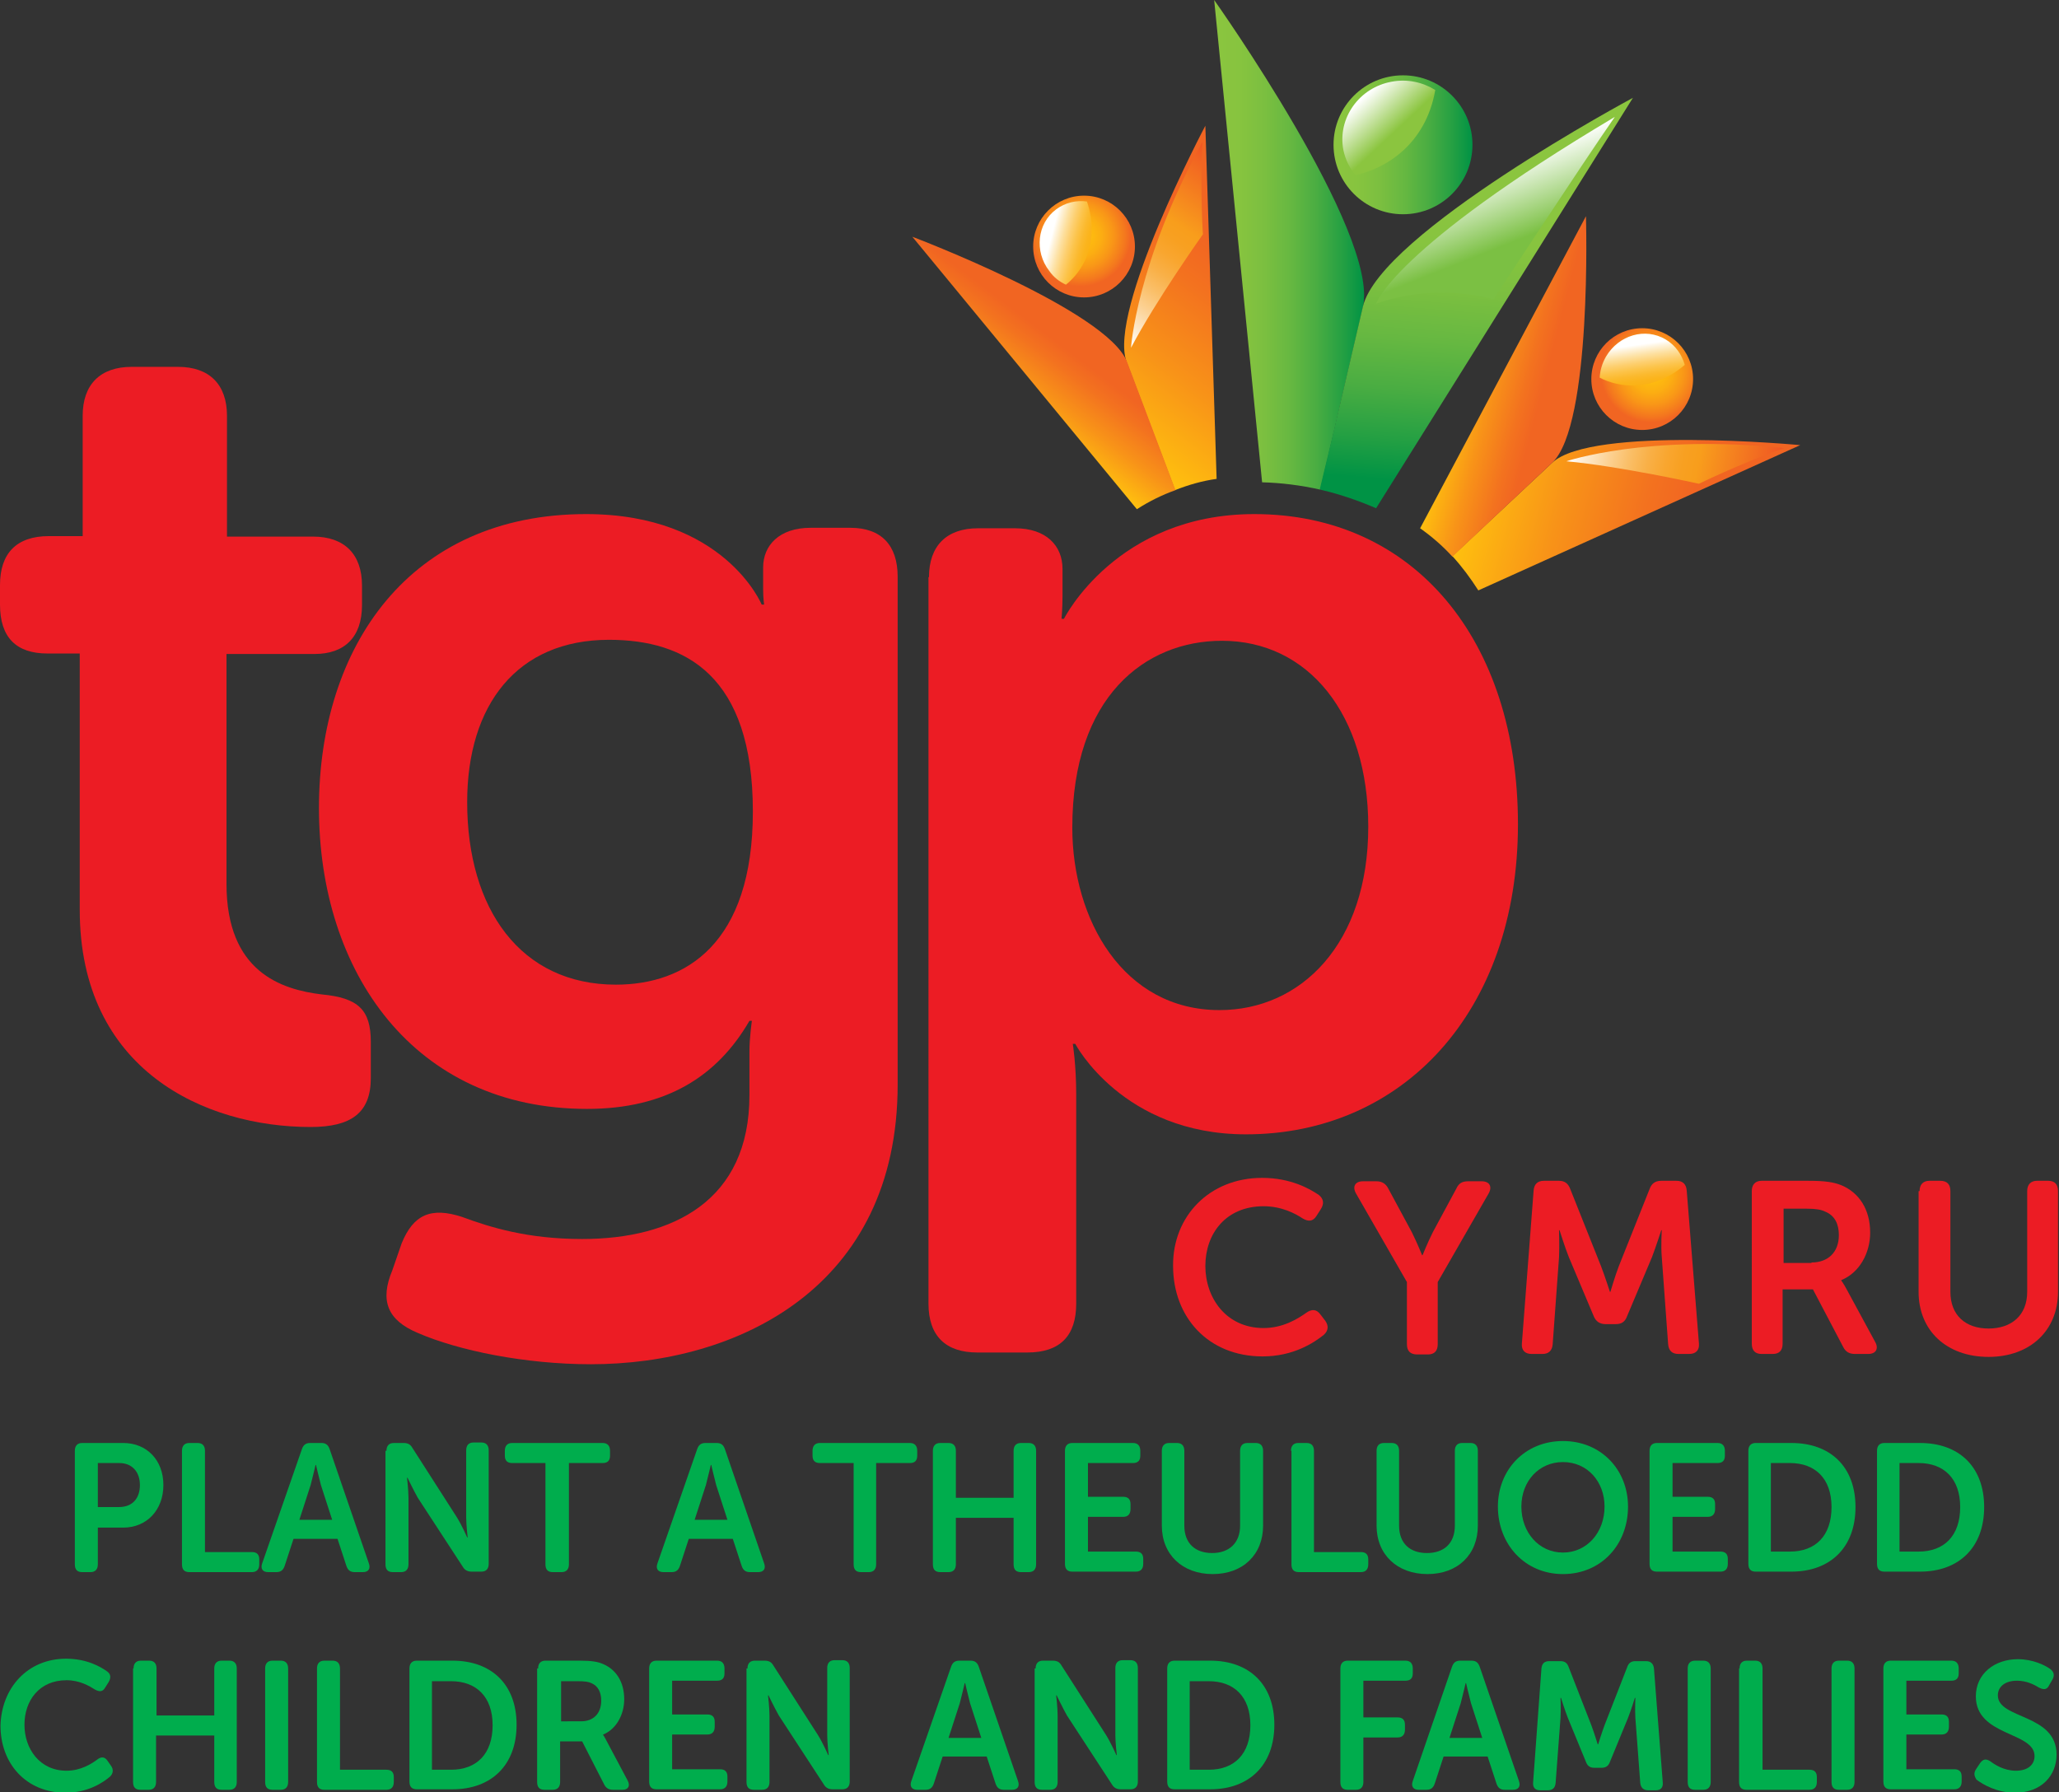
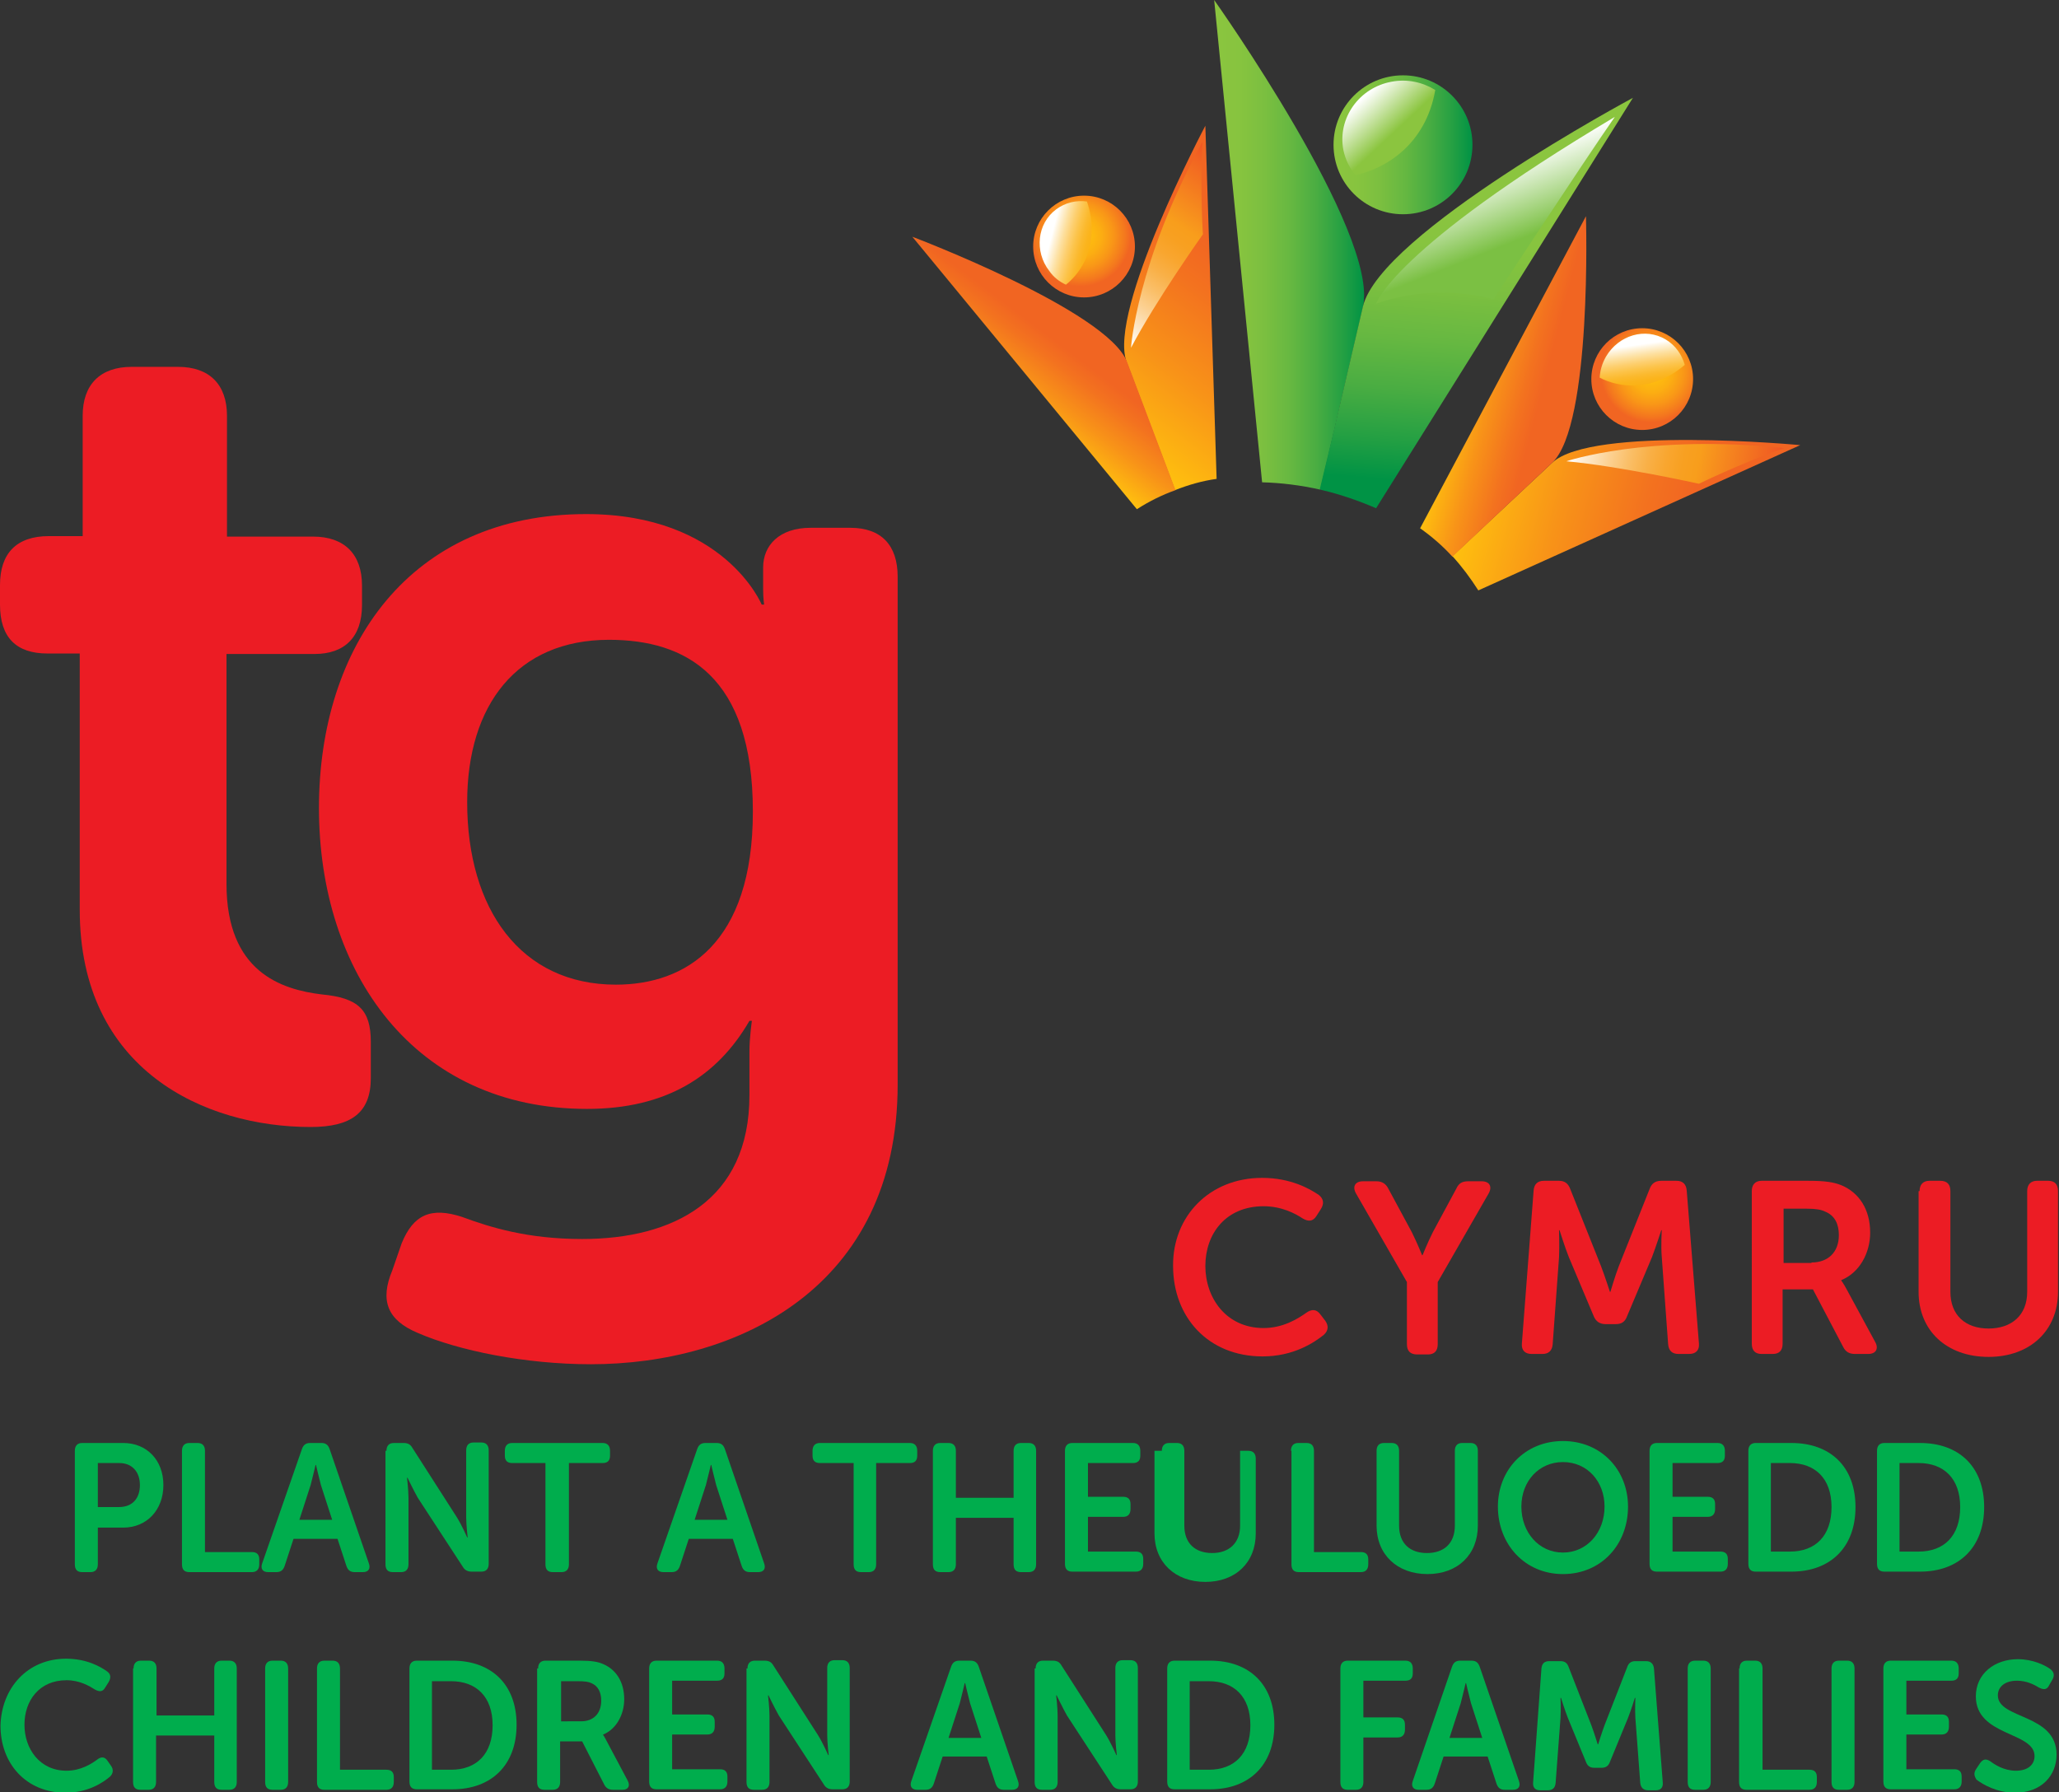
<svg xmlns="http://www.w3.org/2000/svg" version="1.1" id="Layer_1" x="0px" y="0px" viewBox="0 0 420.9 366.4" style="enable-background:new 0 0 420.9 366.4;" xml:space="preserve">
  <rect x="0" y="0" width="420.9" height="366.4" fill="#333333" stroke="none" />
  <style type="text/css">
	.st0{fill:url(#SVGID_1_);}
	.st1{fill:url(#SVGID_2_);}
	.st2{fill:url(#SVGID_3_);}
	.st3{fill:url(#SVGID_4_);}
	.st4{fill:url(#SVGID_5_);}
	.st5{fill:url(#SVGID_6_);}
	.st6{fill:url(#SVGID_7_);}
	.st7{fill:url(#SVGID_8_);}
	.st8{fill:url(#SVGID_9_);}
	.st9{fill:url(#SVGID_10_);}
	.st10{fill:url(#SVGID_11_);}
	.st11{fill:url(#SVGID_12_);}
	.st12{fill:url(#SVGID_13_);}
	.st13{fill:url(#SVGID_14_);}
	.st14{fill:url(#SVGID_15_);}
	.st15{fill:#EC1C24;}
	.st16{fill:#00AD4D;}
</style>
  <g>
    <g>
      <linearGradient id="SVGID_1_" gradientUnits="userSpaceOnUse" x1="248.172" y1="50.058" x2="278.872" y2="50.058">
        <stop offset="0" style="stop-color:#8BC53F" />
        <stop offset="0.167" style="stop-color:#87C43F" />
        <stop offset="0.337" style="stop-color:#7BBF40" />
        <stop offset="0.509" style="stop-color:#66B841" />
        <stop offset="0.682" style="stop-color:#4AAD42" />
        <stop offset="0.854" style="stop-color:#25A043" />
        <stop offset="1" style="stop-color:#009345" />
      </linearGradient>
      <path class="st0" d="M278.6,62.8c3.5-15-30.4-62.8-30.4-62.8l9.8,98.6c3.9,0.1,7.9,0.6,11.9,1.5C272.5,88.8,276.5,71.9,278.6,62.8    z" />
      <linearGradient id="SVGID_2_" gradientUnits="userSpaceOnUse" x1="303.437" y1="40.434" x2="298.622" y2="99.32">
        <stop offset="0" style="stop-color:#8BC53F" />
        <stop offset="0.167" style="stop-color:#87C43F" />
        <stop offset="0.337" style="stop-color:#7BBF40" />
        <stop offset="0.509" style="stop-color:#66B841" />
        <stop offset="0.682" style="stop-color:#4AAD42" />
        <stop offset="0.854" style="stop-color:#25A043" />
        <stop offset="1" style="stop-color:#009345" />
      </linearGradient>
      <path class="st1" d="M270.3,100.2c3.8,0.9,7.5,2.2,11,3.7l52.5-83.9c0,0-51.7,27.7-55.2,42.7c-2.1,9.1-6.1,26.1-8.8,37.3    C270,100.1,270.1,100.2,270.3,100.2z" />
      <linearGradient id="SVGID_3_" gradientUnits="userSpaceOnUse" x1="301.2" y1="31.764" x2="310.459" y2="55.096">
        <stop offset="0.134" style="stop-color:#FFFFFF" />
        <stop offset="0.775" style="stop-color:#7BC043" />
      </linearGradient>
      <path class="st2" d="M281.3,62.1c0,0,3.4-11.2,48.8-38.2c-6.4,9.2-24.8,37.3-24.8,37.3S293.8,57.6,281.3,62.1z" />
      <linearGradient id="SVGID_4_" gradientUnits="userSpaceOnUse" x1="272.571" y1="29.583" x2="301.033" y2="29.583">
        <stop offset="0" style="stop-color:#8BC53F" />
        <stop offset="0.167" style="stop-color:#87C43F" />
        <stop offset="0.337" style="stop-color:#7BBF40" />
        <stop offset="0.509" style="stop-color:#66B841" />
        <stop offset="0.682" style="stop-color:#4AAD42" />
        <stop offset="0.854" style="stop-color:#25A043" />
        <stop offset="1" style="stop-color:#009345" />
      </linearGradient>
      <circle class="st3" cx="286.8" cy="29.6" r="14.2" />
      <linearGradient id="SVGID_5_" gradientUnits="userSpaceOnUse" x1="278.545" y1="20.046" x2="286.939" y2="29.02">
        <stop offset="0" style="stop-color:#FFFFFF" />
        <stop offset="0.775" style="stop-color:#8BC53F" />
      </linearGradient>
      <path class="st4" d="M293.4,18.4c-2.6-1.6-5.7-2.3-8.9-1.7c-6.7,1.2-11.1,7.5-9.9,13.9c0.4,2,1.3,3.8,2.5,5.2    C283.1,34.5,291.4,29.7,293.4,18.4z" />
      <g>
        <linearGradient id="SVGID_6_" gradientUnits="userSpaceOnUse" x1="321.997" y1="-500.259" x2="385.036" y2="-500.259" gradientTransform="matrix(0.604 -0.797 0.797 0.604 430.577 648.476)">
          <stop offset="0" style="stop-color:#FFC10E" />
          <stop offset="0.303" style="stop-color:#F89318" />
          <stop offset="0.568" style="stop-color:#F3721F" />
          <stop offset="0.713" style="stop-color:#F16522" />
        </linearGradient>
        <path class="st5" d="M248.7,97.9l-2.3-72.2c0,0-20,37.8-16.1,48.3c2.4,6.4,6.9,18.3,9.9,26.2C243,99.1,245.8,98.3,248.7,97.9z" />
        <linearGradient id="SVGID_7_" gradientUnits="userSpaceOnUse" x1="314.151" y1="-520.023" x2="338.531" y2="-520.023" gradientTransform="matrix(0.604 -0.797 0.797 0.604 430.577 648.476)">
          <stop offset="0" style="stop-color:#FFC10E" />
          <stop offset="0.303" style="stop-color:#F89318" />
          <stop offset="0.568" style="stop-color:#F3721F" />
          <stop offset="0.713" style="stop-color:#F16522" />
        </linearGradient>
        <path class="st6" d="M230.4,74c-4-10.5-43.9-25.6-43.9-25.6l45.9,55.7c2.5-1.6,5.1-2.9,7.9-3.9C237.3,92.2,232.8,80.4,230.4,74z" />
        <radialGradient id="SVGID_8_" cx="220.826" cy="48.208" r="10.372" gradientUnits="userSpaceOnUse">
          <stop offset="0" style="stop-color:#FFC10E" />
          <stop offset="0.191" style="stop-color:#FEBC0F" />
          <stop offset="0.409" style="stop-color:#FCAE12" />
          <stop offset="0.641" style="stop-color:#F99717" />
          <stop offset="0.882" style="stop-color:#F4781E" />
          <stop offset="1" style="stop-color:#F16522" />
        </radialGradient>
        <circle class="st7" cx="221.6" cy="50.4" r="10.4" />
        <linearGradient id="SVGID_9_" gradientUnits="userSpaceOnUse" x1="209.588" y1="38.8" x2="219.43" y2="38.8" gradientTransform="matrix(1.006 0.313 -0.256 1.006 11.967 -57.188)">
          <stop offset="0.211" style="stop-color:#FFFFFF" />
          <stop offset="0.289" style="stop-color:#FEF3DB" />
          <stop offset="0.432" style="stop-color:#FDE0A0" />
          <stop offset="0.57" style="stop-color:#FDCF6F" />
          <stop offset="0.699" style="stop-color:#FCC348" />
          <stop offset="0.817" style="stop-color:#FBB92D" />
          <stop offset="0.921" style="stop-color:#FBB41C" />
          <stop offset="1" style="stop-color:#FBB216" />
        </linearGradient>
        <path class="st8" d="M222.2,41.2c-2.2-0.3-4.4,0.2-6.3,1.6c-3.9,2.9-4.5,8.6-1.4,12.6c0.9,1.3,2.1,2.2,3.4,2.8     C221.3,55.5,225,49.6,222.2,41.2z" />
        <linearGradient id="SVGID_10_" gradientUnits="userSpaceOnUse" x1="226.475" y1="67.687" x2="251.085" y2="31.718">
          <stop offset="0" style="stop-color:#FFFFFF" />
          <stop offset="8.968473e-02" style="stop-color:#FDE7C7" />
          <stop offset="0.184" style="stop-color:#FCD193" />
          <stop offset="0.277" style="stop-color:#FABF68" />
          <stop offset="0.366" style="stop-color:#F9B047" />
          <stop offset="0.451" style="stop-color:#F9A62F" />
          <stop offset="0.53" style="stop-color:#F8A021" />
          <stop offset="0.597" style="stop-color:#F89E1C" />
          <stop offset="0.978" style="stop-color:#F05623" />
        </linearGradient>
        <path class="st9" d="M231.2,71.1c0,0,1.1-17.3,14.6-42.1c-0.5,10.1,0.1,18.9,0.1,18.9S236.3,61.4,231.2,71.1z" />
      </g>
      <g>
        <linearGradient id="SVGID_11_" gradientUnits="userSpaceOnUse" x1="389.571" y1="-404.808" x2="452.61" y2="-404.808" gradientTransform="matrix(0.967 0.253 -0.253 0.967 -178.187 389.889)">
          <stop offset="0" style="stop-color:#FFC10E" />
          <stop offset="0.303" style="stop-color:#F89318" />
          <stop offset="0.568" style="stop-color:#F3721F" />
          <stop offset="0.713" style="stop-color:#F16522" />
        </linearGradient>
        <path class="st10" d="M302.2,120.7L368,91c0,0-42.6-4-50.7,3.6c-5,4.7-14.2,13.3-20.4,19.1C298.9,115.9,300.6,118.2,302.2,120.7z     " />
        <linearGradient id="SVGID_12_" gradientUnits="userSpaceOnUse" x1="381.725" y1="-424.572" x2="406.105" y2="-424.572" gradientTransform="matrix(0.967 0.253 -0.253 0.967 -178.187 389.889)">
          <stop offset="0" style="stop-color:#FFC10E" />
          <stop offset="0.303" style="stop-color:#F89318" />
          <stop offset="0.568" style="stop-color:#F3721F" />
          <stop offset="0.713" style="stop-color:#F16522" />
        </linearGradient>
        <path class="st11" d="M317.3,94.6c8.2-7.7,6.9-50.4,6.9-50.4L290.3,108c2.4,1.7,4.6,3.6,6.6,5.8C303,108,312.3,99.3,317.3,94.6z" />
        <radialGradient id="SVGID_13_" cx="337.713" cy="52.024" r="10.372" gradientTransform="matrix(0.383 0.924 -0.924 0.383 256.289 -255.982)" gradientUnits="userSpaceOnUse">
          <stop offset="0" style="stop-color:#FFC10E" />
          <stop offset="0.191" style="stop-color:#FEBC0F" />
          <stop offset="0.409" style="stop-color:#FCAE12" />
          <stop offset="0.641" style="stop-color:#F99717" />
          <stop offset="0.882" style="stop-color:#F4781E" />
          <stop offset="1" style="stop-color:#F16522" />
        </radialGradient>
        <circle class="st12" cx="335.7" cy="77.5" r="10.4" />
        <linearGradient id="SVGID_14_" gradientUnits="userSpaceOnUse" x1="318.15" y1="8.782" x2="327.993" y2="8.782" gradientTransform="matrix(9.524857e-02 1.049 -1.027 0.148 313.706 -266.799)">
          <stop offset="0.211" style="stop-color:#FFFFFF" />
          <stop offset="0.289" style="stop-color:#FEF3DB" />
          <stop offset="0.432" style="stop-color:#FDE0A0" />
          <stop offset="0.57" style="stop-color:#FDCF6F" />
          <stop offset="0.699" style="stop-color:#FCC348" />
          <stop offset="0.817" style="stop-color:#FBB92D" />
          <stop offset="0.921" style="stop-color:#FBB41C" />
          <stop offset="1" style="stop-color:#FBB216" />
        </linearGradient>
        <path class="st13" d="M344.4,74.6c-0.6-2.1-1.9-4-3.9-5.2c-4.2-2.5-9.6-0.9-12.2,3.5c-0.8,1.4-1.2,2.8-1.3,4.3     C330.8,79.2,337.7,80.3,344.4,74.6z" />
        <linearGradient id="SVGID_15_" gradientUnits="userSpaceOnUse" x1="343.361" y1="71.503" x2="367.972" y2="35.534" gradientTransform="matrix(0.383 0.924 -0.924 0.383 256.289 -255.982)">
          <stop offset="0" style="stop-color:#FFFFFF" />
          <stop offset="8.968473e-02" style="stop-color:#FDE7C7" />
          <stop offset="0.184" style="stop-color:#FCD193" />
          <stop offset="0.277" style="stop-color:#FABF68" />
          <stop offset="0.366" style="stop-color:#F9B047" />
          <stop offset="0.451" style="stop-color:#F9A62F" />
          <stop offset="0.53" style="stop-color:#F8A021" />
          <stop offset="0.597" style="stop-color:#F89E1C" />
          <stop offset="0.978" style="stop-color:#F05623" />
        </linearGradient>
        <path class="st14" d="M320.2,94.3c0,0,16.4-5.6,44.5-2.7c-9.5,3.4-17.4,7.3-17.4,7.3S331.1,95.3,320.2,94.3z" />
      </g>
      <g>
        <path class="st15" d="M16.1,133.6H9.7c-6.4,0-9.7-3.3-9.7-10v-4c0-6.4,3.3-10,10-10h6.9V85c0-6.4,3.6-10,10-10h9.5     c6.4,0,10,3.6,10,10v24.7h17.6c6.4,0,10,3.6,10,10v4c0,6.6-3.6,10-9.7,10H46.3v47c0,18,11.2,21.6,19.5,22.6     c7.4,0.7,10,3.1,10,9.7v7.4c0,7.1-4,10-12.3,10c-21.6,0-47.2-11.6-47.2-44.4V133.6z" />
        <path class="st15" d="M94.5,248.8c5.7,2.1,13.3,4.5,24.5,4.5c18.5,0,34.2-7.8,34.2-29.4v-9c0-2.8,0.5-6.2,0.5-6.2h-0.5     c-6.6,11.4-17.1,18-33.2,18c-35.4,0-54.8-28-54.8-61.5c0-33,18.5-60.1,54.6-60.1c28.3,0,35.9,18.5,35.9,18.5h0.5     c0,0-0.2-1.2-0.2-3.1v-4.5c0-4.5,3.3-8.1,9.7-8.1h8.1c6.4,0,9.7,3.6,9.7,10v103.8c0,41.6-32.8,57.2-62.7,57.2     c-13.5,0-27.1-2.8-35.4-6.4c-6.2-2.6-7.8-6.6-5.2-12.8l1.9-5.5C84.5,248.3,88.1,246.7,94.5,248.8z M153.9,165.9     c0-27.8-13.8-35.1-29.4-35.1c-18.8,0-29,13.3-29,33.2c0,21.8,10.9,37.3,30.4,37.3C140.1,201.3,153.9,193,153.9,165.9z" />
-         <path class="st15" d="M189.9,118c0-6.4,3.6-10,10-10h7.6c6.4,0,9.7,3.6,9.7,8.3v5.5c0,2.6-0.2,4.7-0.2,4.7h0.5     c0,0,10.7-21.4,38.9-21.4c32.8,0,53.9,25.9,53.9,63.4c0,38.5-23.7,63.4-55.6,63.4c-25.2,0-34.9-18.5-34.9-18.5h-0.5     c0,0,0.7,4.3,0.7,10.4v42.7c0,6.6-3.3,10-10,10h-10.2c-6.4,0-10-3.3-10-10V118z M249.3,206.5c16.6,0,30.4-13.5,30.4-37.5     c0-23-12.3-38-29.9-38c-15.7,0-30.6,11.4-30.6,38.2C219.2,188,229.6,206.5,249.3,206.5z" />
      </g>
      <g>
        <path class="st15" d="M258,240.8c5.8,0,9.7,2.2,11.6,3.5c1,0.8,1.1,1.8,0.4,2.9l-0.9,1.4c-0.7,1.1-1.6,1.2-2.8,0.5     c-1.5-1-4.3-2.5-8-2.5c-7.7,0-11.9,5.6-11.9,12.2c0,6.6,4.3,12.7,11.9,12.7c4,0,7-1.9,8.7-3.1c1.1-0.8,2.1-0.8,2.9,0.3l1,1.3     c0.7,1,0.7,2-0.3,2.9c-2,1.6-6.2,4.4-12.5,4.4c-11.1,0-18.3-8-18.3-18.5C239.7,248.7,247.2,240.8,258,240.8z" />
        <path class="st15" d="M287.6,262.1l-10.4-18.1c-0.8-1.4-0.2-2.5,1.4-2.5h2.8c1.1,0,1.9,0.5,2.4,1.5l4.8,8.9     c1.1,2.2,2.1,4.7,2.1,4.7h0.1c0,0,1-2.5,2.1-4.7l4.8-8.9c0.5-1.1,1.2-1.5,2.4-1.5h2.8c1.6,0,2.2,1.1,1.4,2.5l-10.4,18.1v12.7     c0,1.4-0.7,2.1-2,2.1h-2.2c-1.4,0-2.1-0.7-2.1-2.1V262.1z" />
        <path class="st15" d="M313.5,243.4c0.1-1.3,0.8-2,2.1-2h3.1c1.2,0,1.9,0.6,2.3,1.7l6.3,15.8c0.8,2.1,1.8,5.2,1.8,5.2h0.1     c0,0,0.9-3.1,1.7-5.2l6.3-15.8c0.4-1.1,1.1-1.7,2.4-1.7h3.1c1.3,0,2,0.7,2.1,2l2.5,31.3c0.1,1.3-0.6,2.1-2,2.1h-2.2     c-1.3,0-2-0.7-2.1-2l-1.3-17.8c-0.2-2.3,0-5.5,0-5.5h-0.1c0,0-1.1,3.4-1.9,5.5l-5.1,12.1c-0.4,1.1-1.1,1.6-2.3,1.6h-2.1     c-1.2,0-2-0.6-2.4-1.6l-5.1-12.1c-0.8-2-1.9-5.5-1.9-5.5h-0.1c0,0,0.1,3.2,0,5.5l-1.3,17.8c-0.1,1.3-0.8,2-2.1,2h-2.2     c-1.4,0-2.1-0.8-2-2.1L313.5,243.4z" />
        <path class="st15" d="M358.1,243.5c0-1.3,0.7-2.1,2-2.1h9.6c3.5,0,5.2,0.3,6.7,0.9c3.6,1.5,5.9,4.9,5.9,9.7     c0,4.2-2.2,8.2-5.9,9.7v0.1c0,0,0.4,0.5,1.1,1.8l5.8,10.7c0.8,1.4,0.2,2.5-1.4,2.5h-2.7c-1.1,0-1.9-0.4-2.4-1.4l-6.2-11.8h-6.2     v11.1c0,1.4-0.7,2.1-2,2.1h-2.3c-1.3,0-2-0.7-2-2.1V243.5z M370.3,258.1c3.4,0,5.6-2.1,5.6-5.6c0-2.2-0.8-4-2.8-4.8     c-0.8-0.4-1.9-0.6-3.8-0.6h-4.7v11.1H370.3z" />
        <path class="st15" d="M392.4,243.5c0-1.3,0.7-2.1,2-2.1h2.2c1.4,0,2.1,0.7,2.1,2.1v20.6c0,4.8,3.1,7.5,7.8,7.5     c4.7,0,7.9-2.7,7.9-7.5v-20.6c0-1.3,0.7-2.1,2-2.1h2.3c1.3,0,2,0.7,2,2.1v20.6c0,7.9-5.7,13.3-14.2,13.3     c-8.6,0-14.3-5.4-14.3-13.3V243.5z" />
      </g>
    </g>
    <g>
      <path class="st16" d="M15.3,296.6c0-1,0.5-1.6,1.5-1.6h8.4c4.8,0,8.2,3.5,8.2,8.6c0,5.1-3.4,8.7-8.2,8.7H20v7.5    c0,1-0.5,1.6-1.5,1.6h-1.7c-1,0-1.5-0.5-1.5-1.6V296.6z M24.3,308.1c2.8,0,4.3-1.8,4.3-4.5c0-2.7-1.6-4.5-4.2-4.5H20v9H24.3z" />
      <path class="st16" d="M37.2,296.6c0-1,0.5-1.6,1.5-1.6h1.7c1,0,1.5,0.6,1.5,1.6v20.7h9.6c1,0,1.5,0.5,1.5,1.5v1    c0,1-0.5,1.6-1.5,1.6H38.7c-1,0-1.5-0.5-1.5-1.6V296.6z" />
      <path class="st16" d="M61.7,296.3c0.3-0.9,0.8-1.3,1.7-1.3h2.3c0.9,0,1.4,0.4,1.7,1.3l8,23.3c0.4,1.1-0.1,1.8-1.2,1.8h-1.7    c-0.9,0-1.4-0.4-1.7-1.3l-1.8-5.5h-9l-1.8,5.5c-0.3,0.9-0.8,1.3-1.7,1.3h-1.7c-1.1,0-1.6-0.7-1.2-1.8L61.7,296.3z M67.9,310.7    l-2.3-7.1c-0.4-1.5-1-4.1-1-4.1h-0.1c0,0-0.6,2.6-1,4.1l-2.3,7.1H67.9z" />
      <path class="st16" d="M79,296.6c0-1,0.5-1.6,1.5-1.6h2c0.9,0,1.4,0.3,1.8,1l9.1,14.2c1,1.6,2.1,4.1,2.1,4.1h0.1    c0,0-0.3-2.5-0.3-4.1v-13.7c0-1,0.5-1.6,1.5-1.6h1.6c1,0,1.5,0.6,1.5,1.6v23.2c0,1-0.5,1.6-1.5,1.6h-2c-0.8,0-1.4-0.3-1.8-1    l-9.2-14.1c-0.9-1.6-2.1-4.1-2.1-4.1h-0.1c0,0,0.3,2.5,0.3,4.1v13.6c0,1-0.5,1.6-1.5,1.6h-1.7c-1,0-1.5-0.5-1.5-1.6V296.6z" />
      <path class="st16" d="M111.6,299.1h-6.9c-1,0-1.5-0.5-1.5-1.5v-1c0-1,0.5-1.6,1.5-1.6h18.5c1,0,1.5,0.6,1.5,1.6v1    c0,1-0.5,1.5-1.5,1.5h-6.9v20.7c0,1-0.5,1.6-1.5,1.6H113c-1,0-1.5-0.5-1.5-1.6V299.1z" />
      <path class="st16" d="M142.5,296.3c0.3-0.9,0.8-1.3,1.7-1.3h2.3c0.9,0,1.4,0.4,1.7,1.3l8,23.3c0.4,1.1-0.1,1.8-1.2,1.8h-1.7    c-0.9,0-1.4-0.4-1.7-1.3l-1.8-5.5h-9l-1.8,5.5c-0.3,0.9-0.8,1.3-1.7,1.3h-1.7c-1.1,0-1.6-0.7-1.2-1.8L142.5,296.3z M148.7,310.7    l-2.3-7.1c-0.4-1.5-1-4.1-1-4.1h-0.1c0,0-0.6,2.6-1,4.1l-2.3,7.1H148.7z" />
      <path class="st16" d="M174.5,299.1h-6.9c-1,0-1.5-0.5-1.5-1.5v-1c0-1,0.5-1.6,1.5-1.6H186c1,0,1.5,0.6,1.5,1.6v1    c0,1-0.5,1.5-1.5,1.5h-6.9v20.7c0,1-0.5,1.6-1.5,1.6H176c-1,0-1.5-0.5-1.5-1.6V299.1z" />
      <path class="st16" d="M190.7,296.6c0-1,0.5-1.6,1.5-1.6h1.7c1,0,1.5,0.6,1.5,1.6v9.6h11.8v-9.6c0-1,0.5-1.6,1.5-1.6h1.6    c1,0,1.5,0.6,1.5,1.6v23.2c0,1-0.5,1.6-1.5,1.6h-1.6c-1,0-1.5-0.5-1.5-1.6v-9.5h-11.8v9.5c0,1-0.5,1.6-1.5,1.6h-1.7    c-1,0-1.5-0.5-1.5-1.6V296.6z" />
      <path class="st16" d="M217.7,296.6c0-1,0.5-1.6,1.5-1.6h12.4c1,0,1.5,0.6,1.5,1.6v1c0,1-0.5,1.5-1.5,1.5h-9.2v6.9h7.2    c1,0,1.5,0.5,1.5,1.5v1c0,1-0.5,1.6-1.5,1.6h-7.2v7.1h9.8c1,0,1.5,0.5,1.5,1.5v1c0,1-0.5,1.6-1.5,1.6h-13c-1,0-1.5-0.5-1.5-1.6    V296.6z" />
-       <path class="st16" d="M237.5,296.6c0-1,0.5-1.6,1.5-1.6h1.6c1,0,1.5,0.6,1.5,1.6v15.3c0,3.6,2.2,5.6,5.7,5.6c3.4,0,5.7-2,5.7-5.6    v-15.3c0-1,0.5-1.6,1.5-1.6h1.7c1,0,1.5,0.6,1.5,1.6v15.3c0,5.9-4.1,9.9-10.3,9.9c-6.2,0-10.4-4-10.4-9.9V296.6z" />
+       <path class="st16" d="M237.5,296.6c0-1,0.5-1.6,1.5-1.6h1.6c1,0,1.5,0.6,1.5,1.6v15.3c0,3.6,2.2,5.6,5.7,5.6c3.4,0,5.7-2,5.7-5.6    v-15.3h1.7c1,0,1.5,0.6,1.5,1.6v15.3c0,5.9-4.1,9.9-10.3,9.9c-6.2,0-10.4-4-10.4-9.9V296.6z" />
      <path class="st16" d="M263.9,296.6c0-1,0.5-1.6,1.5-1.6h1.7c1,0,1.5,0.6,1.5,1.6v20.7h9.6c1,0,1.5,0.5,1.5,1.5v1    c0,1-0.5,1.6-1.5,1.6h-12.7c-1,0-1.5-0.5-1.5-1.6V296.6z" />
      <path class="st16" d="M281.4,296.6c0-1,0.5-1.6,1.5-1.6h1.6c1,0,1.5,0.6,1.5,1.6v15.3c0,3.6,2.2,5.6,5.7,5.6s5.7-2,5.7-5.6v-15.3    c0-1,0.5-1.6,1.5-1.6h1.7c1,0,1.5,0.6,1.5,1.6v15.3c0,5.9-4.1,9.9-10.3,9.9c-6.2,0-10.4-4-10.4-9.9V296.6z" />
      <path class="st16" d="M319.5,294.6c7.8,0,13.3,5.9,13.3,13.4c0,7.8-5.5,13.8-13.3,13.8c-7.8,0-13.3-6.1-13.3-13.8    C306.2,300.5,311.7,294.6,319.5,294.6z M319.5,317.4c4.9,0,8.5-4.1,8.5-9.4c0-5.1-3.5-9.1-8.5-9.1c-4.9,0-8.5,3.9-8.5,9.1    C311,313.3,314.6,317.4,319.5,317.4z" />
      <path class="st16" d="M337.2,296.6c0-1,0.5-1.6,1.5-1.6h12.4c1,0,1.5,0.6,1.5,1.6v1c0,1-0.5,1.5-1.5,1.5h-9.2v6.9h7.2    c1,0,1.5,0.5,1.5,1.5v1c0,1-0.5,1.6-1.5,1.6h-7.2v7.1h9.8c1,0,1.5,0.5,1.5,1.5v1c0,1-0.5,1.6-1.5,1.6h-13c-1,0-1.5-0.5-1.5-1.6    V296.6z" />
      <path class="st16" d="M357.4,296.6c0-1,0.5-1.6,1.5-1.6h7.3c7.9,0,13.1,4.8,13.1,13.1c0,8.3-5.2,13.2-13.1,13.2h-7.3    c-1,0-1.5-0.5-1.5-1.6V296.6z M365.9,317.2c5.2,0,8.5-3.2,8.5-9.1c0-5.9-3.4-9-8.5-9H362v18.1H365.9z" />
      <path class="st16" d="M383.7,296.6c0-1,0.5-1.6,1.5-1.6h7.3c7.9,0,13.1,4.8,13.1,13.1c0,8.3-5.2,13.2-13.1,13.2h-7.3    c-1,0-1.5-0.5-1.5-1.6V296.6z M392.2,317.2c5.2,0,8.5-3.2,8.5-9.1c0-5.9-3.4-9-8.5-9h-3.9v18.1H392.2z" />
    </g>
    <g>
      <path class="st16" d="M13.5,339.1c4.2,0,7,1.6,8.4,2.6c0.8,0.6,0.8,1.3,0.3,2.2l-0.7,1.1c-0.5,0.9-1.2,0.9-2.1,0.4    c-1.1-0.7-3.1-1.9-5.8-1.9c-5.6,0-8.6,4.2-8.6,9.1c0,4.9,3.1,9.4,8.6,9.4c2.9,0,5.1-1.4,6.3-2.3c0.8-0.6,1.5-0.6,2.1,0.3l0.7,1    c0.5,0.7,0.5,1.5-0.2,2.2c-1.4,1.2-4.5,3.3-9.1,3.3c-8.1,0-13.3-6-13.3-13.7C0.3,345,5.7,339.1,13.5,339.1z" />
      <path class="st16" d="M27.3,341.1c0-1,0.5-1.6,1.5-1.6h1.7c1,0,1.5,0.6,1.5,1.6v9.6h11.8v-9.6c0-1,0.5-1.6,1.5-1.6h1.6    c1,0,1.5,0.6,1.5,1.6v23.2c0,1-0.5,1.6-1.5,1.6h-1.6c-1,0-1.5-0.5-1.5-1.6v-9.5H31.9v9.5c0,1-0.5,1.6-1.5,1.6h-1.7    c-1,0-1.5-0.5-1.5-1.6V341.1z" />
      <path class="st16" d="M54.2,341.1c0-1,0.5-1.6,1.5-1.6h1.7c1,0,1.5,0.6,1.5,1.6v23.2c0,1-0.5,1.6-1.5,1.6h-1.7    c-1,0-1.5-0.5-1.5-1.6V341.1z" />
      <path class="st16" d="M64.8,341.1c0-1,0.5-1.6,1.5-1.6h1.7c1,0,1.5,0.6,1.5,1.6v20.7H79c1,0,1.5,0.5,1.5,1.5v1    c0,1-0.5,1.6-1.5,1.6H66.3c-1,0-1.5-0.5-1.5-1.6V341.1z" />
      <path class="st16" d="M83.7,341.1c0-1,0.5-1.6,1.5-1.6h7.3c7.9,0,13.1,4.8,13.1,13.1c0,8.3-5.2,13.2-13.1,13.2h-7.3    c-1,0-1.5-0.5-1.5-1.6V341.1z M92.2,361.8c5.2,0,8.5-3.2,8.5-9.1c0-5.9-3.4-9-8.5-9h-3.9v18.1H92.2z" />
      <path class="st16" d="M110,341.1c0-1,0.5-1.6,1.5-1.6h6.9c2.5,0,3.8,0.2,4.9,0.7c2.6,1.1,4.3,3.6,4.3,7.2c0,3.1-1.6,6.1-4.3,7.2    v0.1c0,0,0.3,0.4,0.8,1.4l4.2,7.9c0.6,1.1,0.1,1.9-1,1.9h-2c-0.8,0-1.4-0.3-1.8-1.1l-4.5-8.8h-4.5v8.3c0,1-0.5,1.6-1.5,1.6h-1.7    c-1,0-1.5-0.5-1.5-1.6V341.1z M118.8,351.9c2.5,0,4.1-1.6,4.1-4.2c0-1.7-0.6-3-2-3.6c-0.6-0.3-1.4-0.4-2.8-0.4h-3.4v8.2H118.8z" />
      <path class="st16" d="M132.7,341.1c0-1,0.5-1.6,1.5-1.6h12.4c1,0,1.5,0.6,1.5,1.6v1c0,1-0.5,1.5-1.5,1.5h-9.2v6.9h7.2    c1,0,1.5,0.5,1.5,1.5v1c0,1-0.5,1.6-1.5,1.6h-7.2v7.1h9.8c1,0,1.5,0.5,1.5,1.5v1c0,1-0.5,1.6-1.5,1.6h-13c-1,0-1.5-0.5-1.5-1.6    V341.1z" />
      <path class="st16" d="M152.8,341.1c0-1,0.5-1.6,1.5-1.6h2c0.9,0,1.4,0.3,1.8,1l9.1,14.2c1,1.6,2.1,4.1,2.1,4.1h0.1    c0,0-0.3-2.5-0.3-4.1v-13.7c0-1,0.5-1.6,1.5-1.6h1.6c1,0,1.5,0.6,1.5,1.6v23.2c0,1-0.5,1.6-1.5,1.6h-2c-0.8,0-1.4-0.3-1.8-1    l-9.2-14.1c-0.9-1.6-2.1-4.1-2.1-4.1h-0.1c0,0,0.3,2.5,0.3,4.1v13.6c0,1-0.5,1.6-1.5,1.6h-1.7c-1,0-1.5-0.5-1.5-1.6V341.1z" />
      <path class="st16" d="M194.4,340.8c0.3-0.9,0.8-1.3,1.7-1.3h2.3c0.9,0,1.4,0.4,1.7,1.3l8,23.3c0.4,1.1-0.1,1.8-1.2,1.8h-1.7    c-0.9,0-1.4-0.4-1.7-1.3l-1.8-5.5h-9l-1.8,5.5c-0.3,0.9-0.8,1.3-1.7,1.3h-1.7c-1.1,0-1.6-0.7-1.2-1.8L194.4,340.8z M200.6,355.3    l-2.3-7.1c-0.4-1.5-1-4.1-1-4.1h-0.1c0,0-0.6,2.6-1,4.1l-2.3,7.1H200.6z" />
      <path class="st16" d="M211.7,341.1c0-1,0.5-1.6,1.5-1.6h2c0.9,0,1.4,0.3,1.8,1l9.1,14.2c1,1.6,2.1,4.1,2.1,4.1h0.1    c0,0-0.3-2.5-0.3-4.1v-13.7c0-1,0.5-1.6,1.5-1.6h1.6c1,0,1.5,0.6,1.5,1.6v23.2c0,1-0.5,1.6-1.5,1.6h-2c-0.8,0-1.4-0.3-1.8-1    l-9.2-14.1c-0.9-1.6-2.1-4.1-2.1-4.1h-0.1c0,0,0.3,2.5,0.3,4.1v13.6c0,1-0.5,1.6-1.5,1.6h-1.7c-1,0-1.5-0.5-1.5-1.6V341.1z" />
      <path class="st16" d="M238.6,341.1c0-1,0.5-1.6,1.5-1.6h7.3c7.9,0,13.1,4.8,13.1,13.1c0,8.3-5.2,13.2-13.1,13.2h-7.3    c-1,0-1.5-0.5-1.5-1.6V341.1z M247.1,361.8c5.2,0,8.5-3.2,8.5-9.1c0-5.9-3.4-9-8.5-9h-3.9v18.1H247.1z" />
      <path class="st16" d="M274,341.1c0-1,0.5-1.6,1.5-1.6h11.8c1,0,1.5,0.6,1.5,1.6v1c0,1-0.5,1.5-1.5,1.5h-8.6v7.5h7    c1,0,1.5,0.5,1.5,1.5v1c0,1-0.5,1.6-1.5,1.6h-7v9.1c0,1-0.5,1.6-1.5,1.6h-1.7c-1,0-1.5-0.5-1.5-1.6V341.1z" />
      <path class="st16" d="M296.8,340.8c0.3-0.9,0.8-1.3,1.7-1.3h2.3c0.9,0,1.4,0.4,1.7,1.3l8,23.3c0.4,1.1-0.1,1.8-1.2,1.8h-1.7    c-0.9,0-1.4-0.4-1.7-1.3l-1.8-5.5h-9l-1.8,5.5c-0.3,0.9-0.8,1.3-1.7,1.3H290c-1.1,0-1.6-0.7-1.2-1.8L296.8,340.8z M303,355.3    l-2.3-7.1c-0.4-1.5-1-4.1-1-4.1h-0.1c0,0-0.6,2.6-1,4.1l-2.3,7.1H303z" />
      <path class="st16" d="M315.1,341.1c0.1-1,0.6-1.5,1.6-1.5h2.3c0.9,0,1.4,0.4,1.7,1.3l4.6,11.8c0.6,1.6,1.3,3.9,1.3,3.9h0.1    c0,0,0.7-2.3,1.3-3.9l4.6-11.8c0.3-0.9,0.8-1.3,1.7-1.3h2.2c0.9,0,1.5,0.5,1.6,1.5l1.8,23.3c0.1,1-0.4,1.6-1.4,1.6h-1.6    c-0.9,0-1.5-0.5-1.6-1.5l-1-13.3c-0.1-1.7,0-4.1,0-4.1h-0.1c0,0-0.8,2.6-1.4,4.1l-3.7,9c-0.3,0.8-0.8,1.2-1.7,1.2h-1.5    c-0.9,0-1.4-0.4-1.7-1.2l-3.7-9c-0.6-1.5-1.4-4.1-1.4-4.1h-0.1c0,0,0.1,2.4,0,4.1l-1,13.3c-0.1,1-0.6,1.5-1.6,1.5h-1.6    c-1,0-1.5-0.6-1.4-1.6L315.1,341.1z" />
      <path class="st16" d="M345,341.1c0-1,0.5-1.6,1.5-1.6h1.7c1,0,1.5,0.6,1.5,1.6v23.2c0,1-0.5,1.6-1.5,1.6h-1.7    c-1,0-1.5-0.5-1.5-1.6V341.1z" />
      <path class="st16" d="M355.6,341.1c0-1,0.5-1.6,1.5-1.6h1.7c1,0,1.5,0.6,1.5,1.6v20.7h9.6c1,0,1.5,0.5,1.5,1.5v1    c0,1-0.5,1.6-1.5,1.6H357c-1,0-1.5-0.5-1.5-1.6V341.1z" />
      <path class="st16" d="M374.4,341.1c0-1,0.5-1.6,1.5-1.6h1.7c1,0,1.5,0.6,1.5,1.6v23.2c0,1-0.5,1.6-1.5,1.6h-1.7    c-1,0-1.5-0.5-1.5-1.6V341.1z" />
      <path class="st16" d="M385,341.1c0-1,0.5-1.6,1.5-1.6h12.4c1,0,1.5,0.6,1.5,1.6v1c0,1-0.5,1.5-1.5,1.5h-9.2v6.9h7.2    c1,0,1.5,0.5,1.5,1.5v1c0,1-0.5,1.6-1.5,1.6h-7.2v7.1h9.8c1,0,1.5,0.5,1.5,1.5v1c0,1-0.5,1.6-1.5,1.6h-13c-1,0-1.5-0.5-1.5-1.6    V341.1z" />
      <path class="st16" d="M404,361.6l0.8-1.2c0.6-0.8,1.2-0.9,2.1-0.3c0.8,0.6,2.7,1.9,5.2,1.9c2.4,0,3.8-1.2,3.8-3c0-5-12-4-12-12.2    c0-4.6,3.8-7.6,8.6-7.6c3,0,5.5,1.2,6.6,2c0.8,0.6,0.9,1.3,0.5,2.1l-0.7,1.2c-0.5,1.1-1.3,0.9-2.1,0.5c-1-0.6-2.5-1.4-4.5-1.4    c-2.4,0-3.9,1.2-3.9,3c0,4.9,12,3.7,12,12.1c0,4.3-3.1,7.8-8.5,7.8c-3.7,0-6.6-1.7-7.9-2.7C403.7,363.2,403.3,362.6,404,361.6z" />
    </g>
  </g>
</svg>